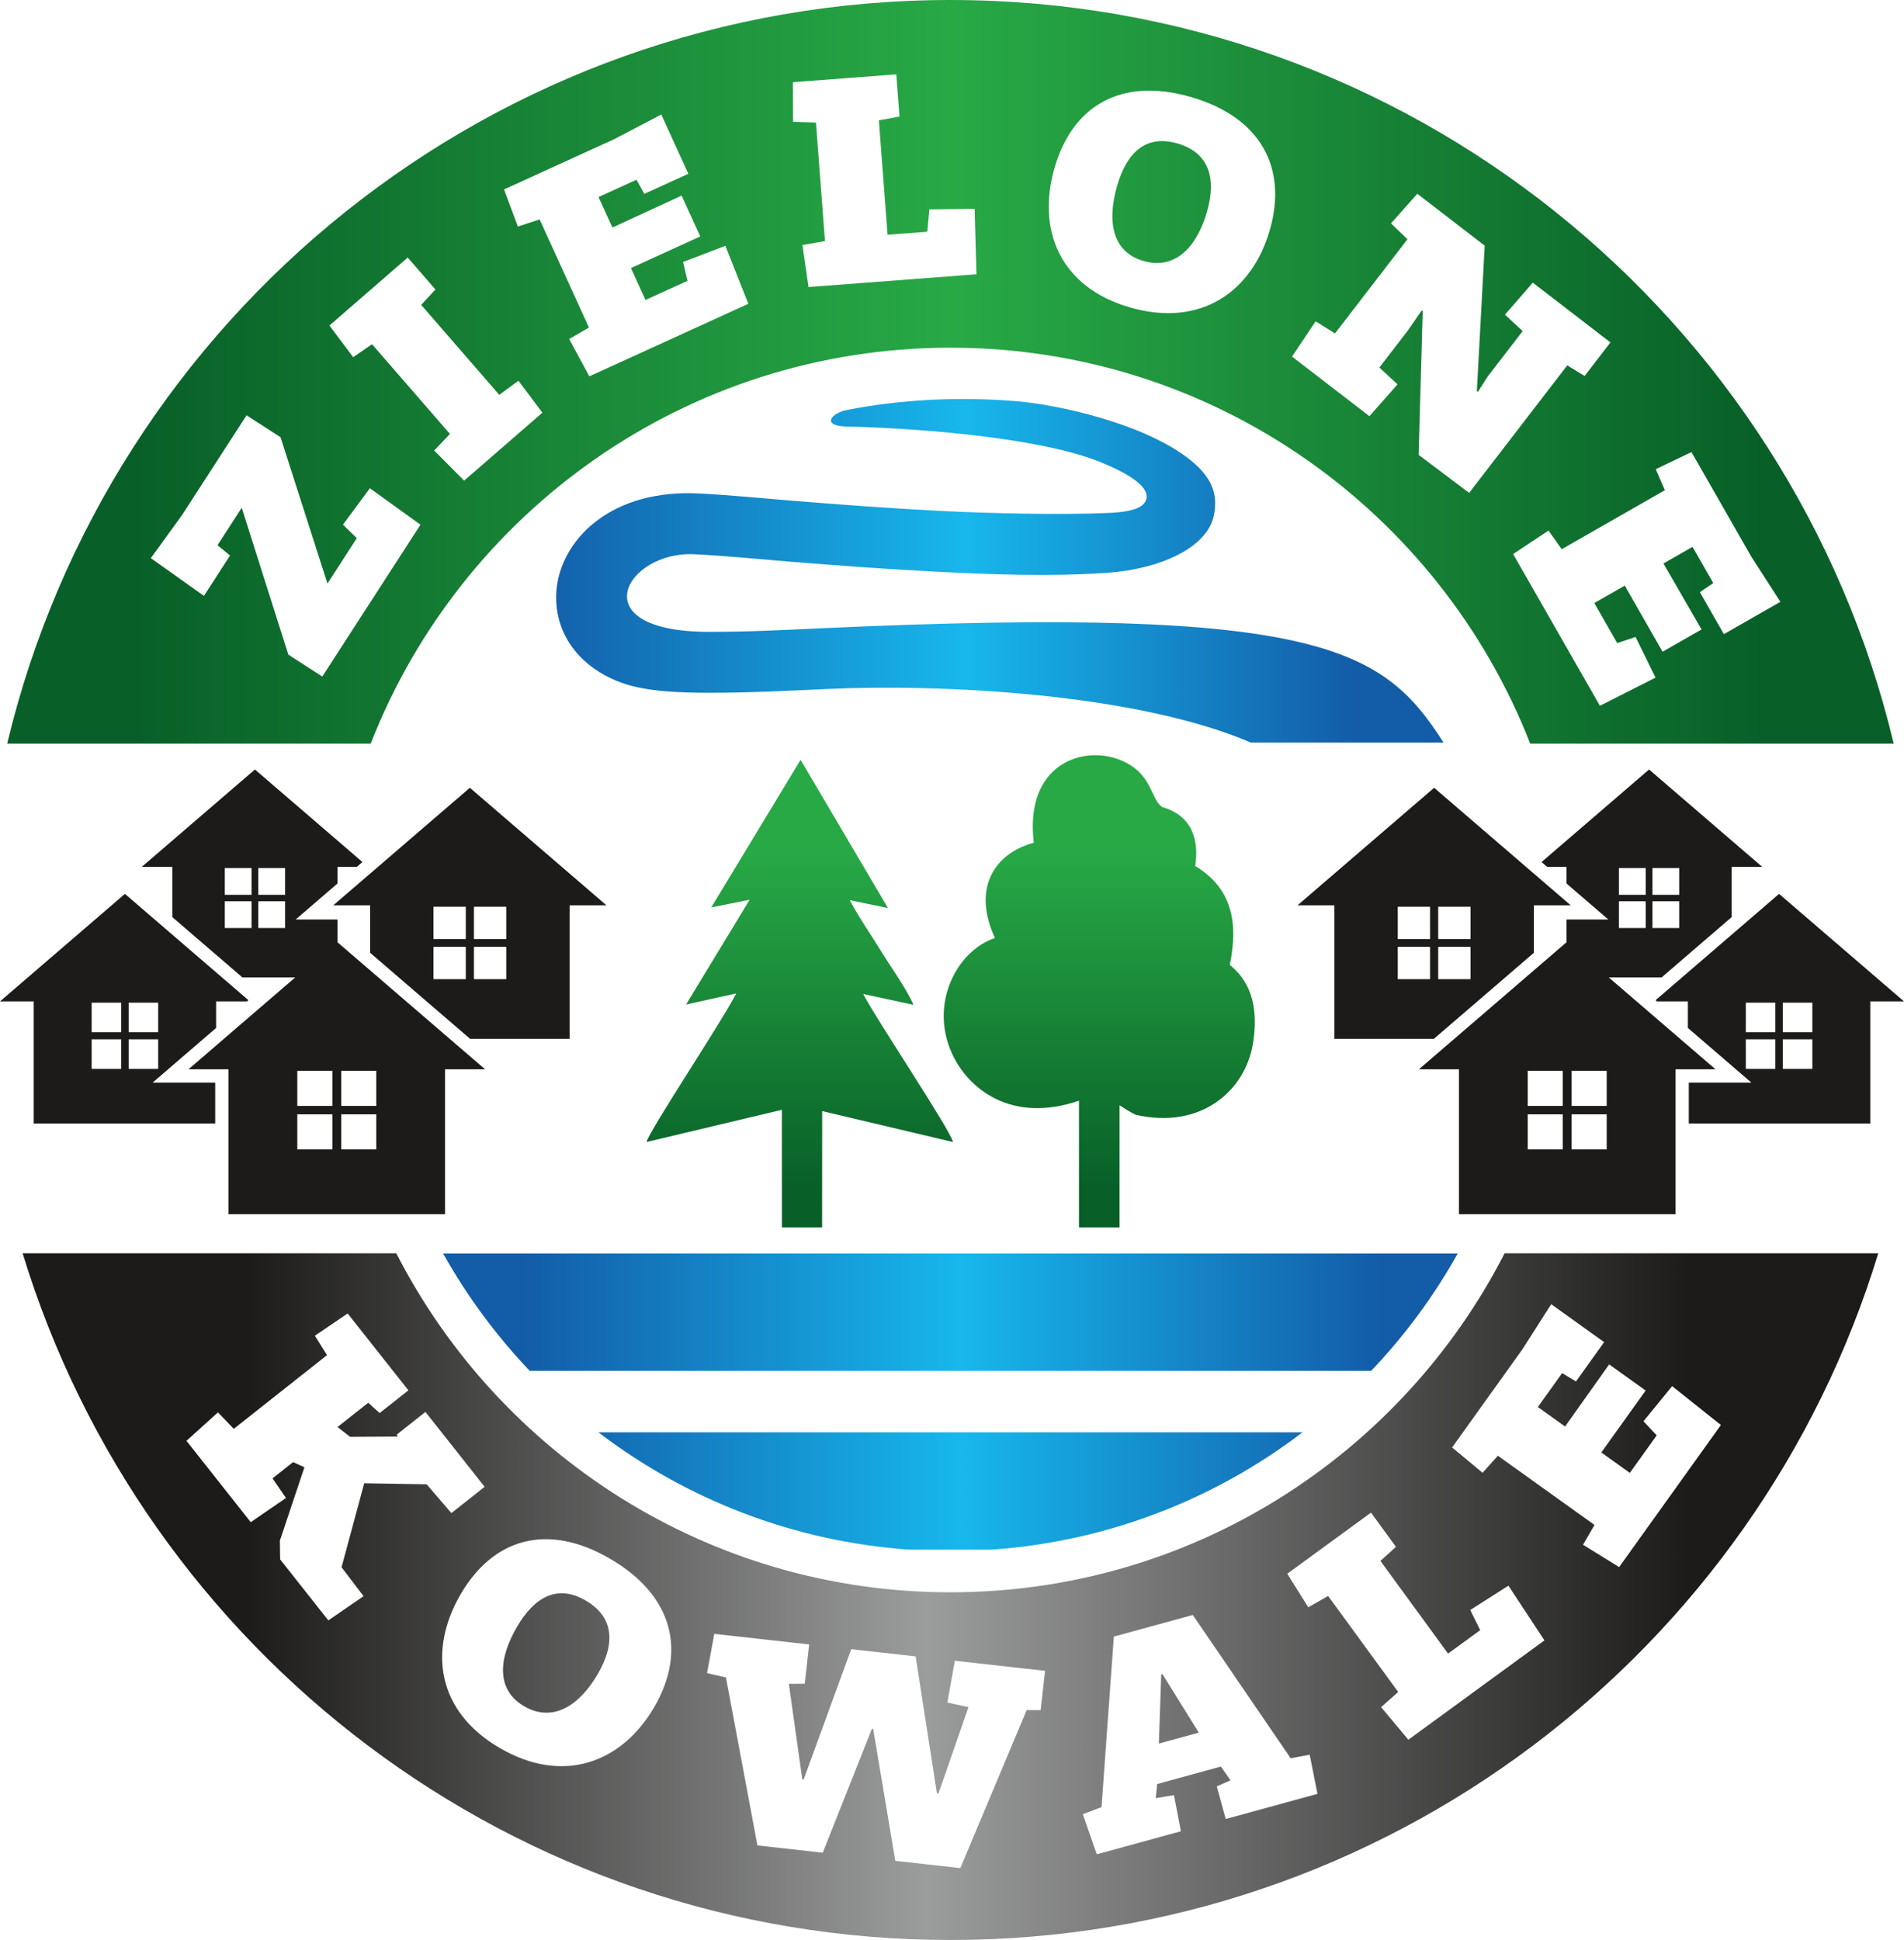
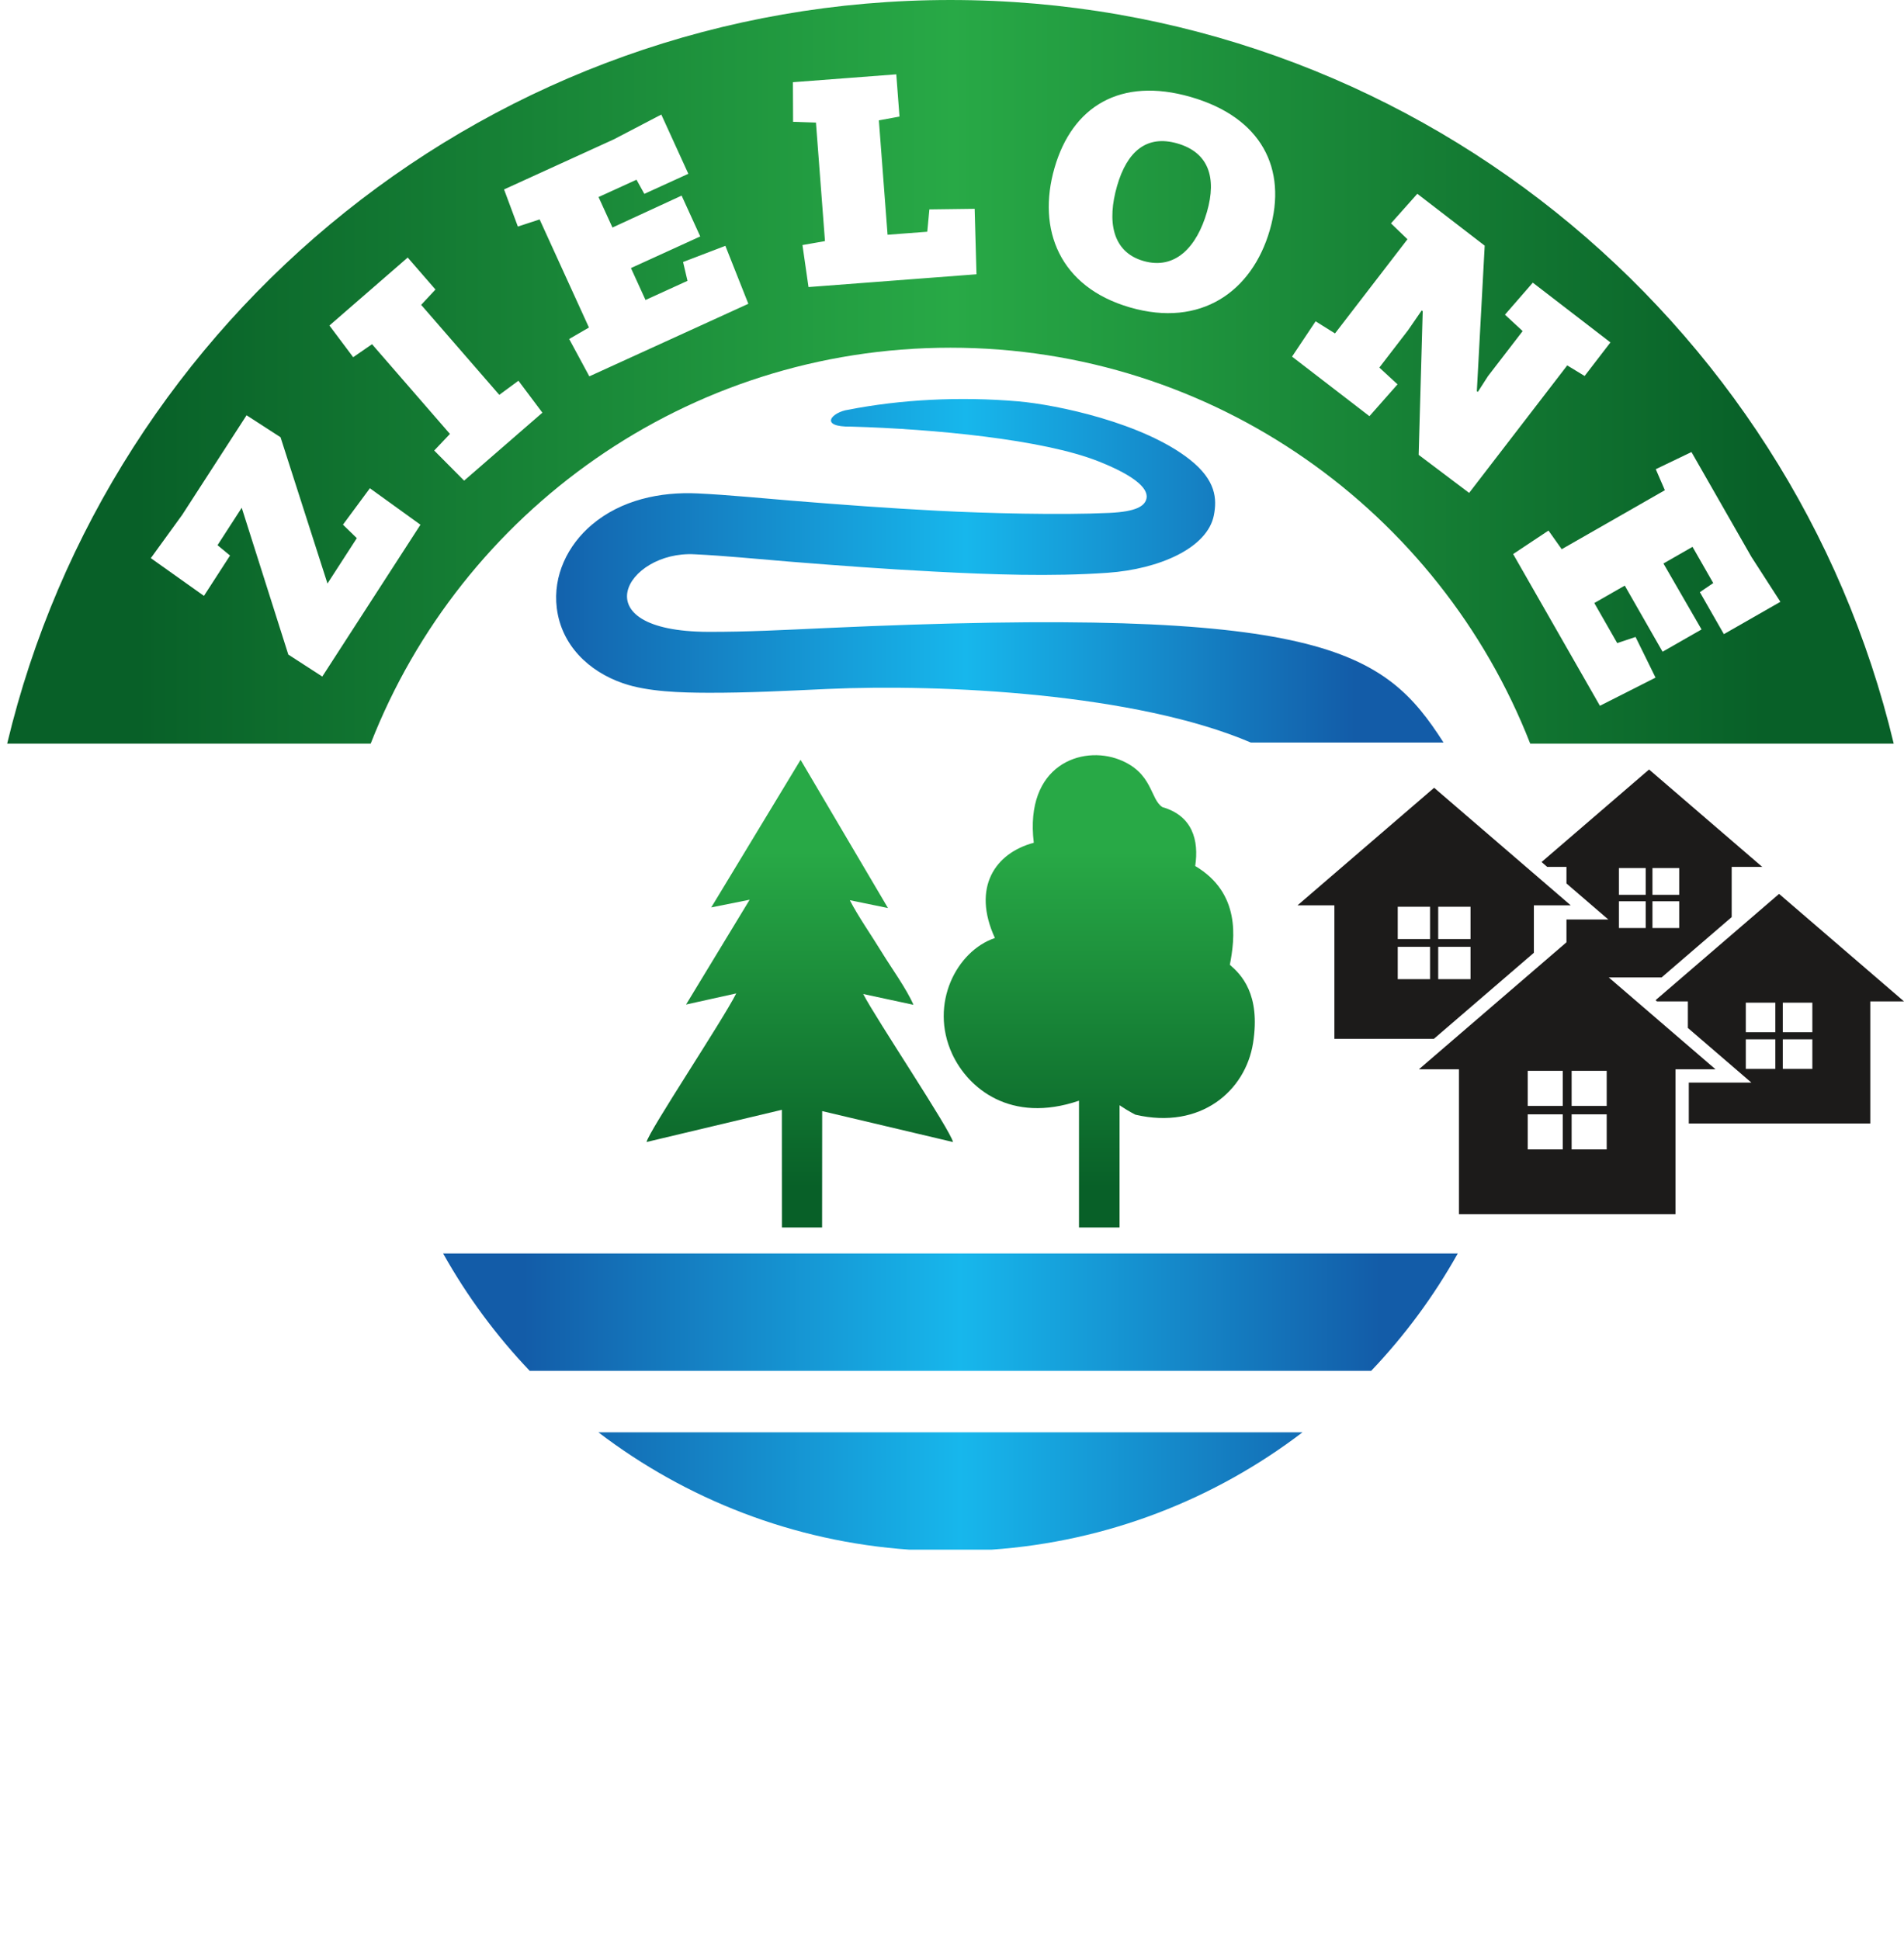
<svg xmlns="http://www.w3.org/2000/svg" xmlns:xlink="http://www.w3.org/1999/xlink" xml:space="preserve" width="73.203mm" height="74.579mm" version="1.1" style="shape-rendering:geometricPrecision; text-rendering:geometricPrecision; image-rendering:optimizeQuality; fill-rule:evenodd; clip-rule:evenodd" viewBox="0 0 7306.05 7443.35">
  <defs>
    <style type="text/css">
   
    .fil5 {fill:#1C1B1A}
    .fil6 {fill:url(#id0)}
    .fil2 {fill:url(#id1)}
    .fil4 {fill:url(#id2)}
    .fil0 {fill:url(#id3)}
    .fil3 {fill:url(#id4)}
    .fil1 {fill:url(#id5)}
   
  </style>
    <linearGradient id="id0" gradientUnits="userSpaceOnUse" x1="2011.45" y1="4978.93" x2="5295.58" y2="4978.87">
      <stop offset="0" style="stop-opacity:1; stop-color:#135CA8" />
      <stop offset="0.51" style="stop-opacity:1; stop-color:#17B7EC" />
      <stop offset="1" style="stop-opacity:1; stop-color:#135CA8" />
    </linearGradient>
    <linearGradient id="id1" gradientUnits="userSpaceOnUse" x1="528.36" y1="2295.16" x2="6761.13" y2="2295.11">
      <stop offset="0" style="stop-opacity:1; stop-color:#086028" />
      <stop offset="0.502" style="stop-opacity:1; stop-color:#28A946" />
      <stop offset="1" style="stop-opacity:1; stop-color:#086028" />
    </linearGradient>
    <linearGradient id="id2" gradientUnits="userSpaceOnUse" x1="3106.2" y1="4555.17" x2="3106.24" y2="3266.24">
      <stop offset="0" style="stop-opacity:1; stop-color:#086028" />
      <stop offset="1" style="stop-opacity:1; stop-color:#28A946" />
    </linearGradient>
    <linearGradient id="id3" gradientUnits="userSpaceOnUse" x1="2029.08" y1="2295.15" x2="5198.43" y2="2295.1">
      <stop offset="0" style="stop-opacity:1; stop-color:#135CA8" />
      <stop offset="0.529" style="stop-opacity:1; stop-color:#17B7EC" />
      <stop offset="1" style="stop-opacity:1; stop-color:#135CA8" />
    </linearGradient>
    <linearGradient id="id4" gradientUnits="userSpaceOnUse" xlink:href="#id2" x1="3106.19" y1="4555.17" x2="3106.24" y2="3266.25">
  </linearGradient>
    <linearGradient id="id5" gradientUnits="userSpaceOnUse" x1="943.34" y1="4934.81" x2="6487.5" y2="4934.81">
      <stop offset="0" style="stop-opacity:1; stop-color:#1C1B1A" />
      <stop offset="0.471" style="stop-opacity:1; stop-color:#9B9C9C" />
      <stop offset="1" style="stop-opacity:1; stop-color:#1C1B1A" />
    </linearGradient>
  </defs>
  <g id="Layer_x0020_1">
    <g id="_2258074292448">
      <path class="fil0" d="M4213.49 1769.49c-211.34,-83.38 -628.52,-123.54 -946.55,-132.65 -129.32,2.19 -73.11,-56.64 -11.47,-64.79 197.21,-38.73 425.3,-51.7 651.42,-32.11 150.04,13 480.31,82.92 658.14,222.95 101.92,80.24 104.74,152.19 92.99,213.4 -24.29,126.53 -210.05,207.36 -407.26,221.32 -218.18,15.43 -447.2,6.77 -665.62,-4.52 -187.41,-9.68 -374.61,-23.58 -561.67,-38.71 -118.47,-9.58 -239.26,-22.03 -357.84,-27.71 -262.34,-14.52 -442.28,295.78 52.25,297.6 148,0.49 297.43,-7.54 445.29,-14.29 1909.64,-87.26 2146.41,81.34 2375.95,438.94l-739.63 0c-438.75,-187.95 -1180.74,-225.74 -1625.65,-205.42 -151.72,6.94 -304.86,15.03 -456.72,14.53 -101.19,-0.33 -230.88,-3.29 -326.94,-36.56 -131.55,-45.55 -236.31,-146.26 -253.76,-288.9 -15.12,-123.59 41.42,-240.49 134.86,-319.47 112.14,-94.82 261.75,-126.85 405.56,-119.95 121.17,5.82 244.42,18.41 365.48,28.21 184.8,14.94 369.73,28.7 554.9,38.27 190.42,9.84 469.2,17.02 659.71,8.29 105.79,-4.85 132.13,-27.51 140.58,-49.13 14.97,-38.37 -33.32,-89.84 -184.02,-149.3z" />
-       <path class="fil1" d="M7207.24 4808.81c-465.1,1525.03 -1882.99,2634.54 -3560.17,2634.54 -1677.18,0 -3095.04,-1109.51 -3560.16,-2634.54l1433.84 0c395.53,772.08 1199.22,1300.49 2126.33,1300.49 927.12,0 1730.83,-528.41 2126.36,-1300.49l1433.82 0zm-6245.07 1031.54l135.23 -92.95 -51.65 -75.11 78.99 -62.43 43.45 19.77 -94.31 281.65 1.08 71.79 184.98 234.07 135.22 -92.94 -84.57 -110.92 86.98 -322.23 239.57 3.9 94.97 110.41 127.52 -100.75 -227.09 -287.37 -110.37 87.23 4.31 7.42 -183.17 0.98 -48.26 -37.6 118 -93.24 43.69 39.65 110.37 -87.22 -233.09 -294.98 -125.72 85.43 46.53 74.51 -357.78 282.74 -60.8 -63.26 -120.72 109.33 246.63 312.1zm1331.51 582.86c-70.17,120.52 -172.26,187.38 -282.31,123.32 -109.01,-63.47 -98.1,-183.42 -27.93,-303.95 69.55,-119.49 158.21,-163.29 264.07,-101.67 106.91,62.25 115.73,162.8 46.17,282.3zm216.95 126.29c123.26,-211.71 74.44,-426.77 -169.76,-568.94 -243.15,-141.56 -450.07,-75.39 -573.33,136.32 -123.87,212.75 -92.68,448.44 150.48,589.99 244.2,142.18 468.75,55.39 592.62,-157.37zm577.42 -89.41l16.85 -150.66 -363.98 -40.7 -27.83 150.65 72.58 16.67 120.75 644.4 250.7 28.04 188.62 -475.58 4.83 0.55 84.95 506.16 249.49 27.9 254.47 -606.11 53.72 -0.09 16.84 -150.68 -345.91 -38.67 -28.9 160.31 81.01 17.59 -115.15 331.26 -6.03 -0.68 -81.59 -525.33 -247.07 -27.63 -182.9 500.63 -4.82 -0.55 -51.71 -366.98 61.06 -0.51zm1372.5 -36.93l139.48 224.59 -153.24 41.96 9.09 -265.27 4.67 -1.28zm70.83 603.02l-26.63 -138.57 -69.76 11.56 5.26 -54.25 244.47 -66.93 37.08 52.71 -52.75 23.24 34.27 125.16 352.08 -96.42 -29.84 -150.26 -72.94 13.69 -375.63 -549.75 -302.96 82.98 -47.18 654.21 -71.77 27.2 53.46 153.85 322.83 -88.41zm1394.98 -732.32l-138.19 -209.93 -146.53 93.4 38.3 77.17 -123.43 90.06 -259.51 -355.62 59.65 -54.02 -95.8 -131.28 -321.31 234.47 80.53 128.91 76.26 -43.64 268.8 368.35 -65.54 58.34 104.62 124.84 522.17 -381.04zm229.04 -1144.38l-203.11 -145.5 -110.46 172.98 -269.78 376.64 116.89 97.15 58.75 -65.34 370.7 265.52 -43.93 75.95 138.47 85.75 390.53 -545.23 -187.17 -148.99 -109.86 134.64 50.68 54.2 -103.11 143.94 -109.44 -78.39 170.19 -237.61 -140 -100.28 -169.21 238.33 -104.51 -74.85 93.21 -130.15 53.11 32.07 108.06 -150.84z" />
      <path class="fil2" d="M3647.07 0c1756.37,0 3228.33,1216.74 3619.55,2853.23l-1394.84 0c-347.39,-889.23 -1212.44,-1519.18 -2224.71,-1519.18 -1012.24,0 -1877.29,629.95 -2224.68,1519.18l-1394.86 0c391.23,-1636.49 1863.19,-2853.23 3619.54,-2853.23zm-2570.56 1677.64l-130.36 -84.31 -246.94 381.92 -120.47 166.19 203.87 144.81 100.1 -154.78 -48 -39.69 92.86 -143.6 178.77 563.31 130.37 84.3 376.68 -582.53 -194.04 -139.93 -103.33 139.71 53.2 51.73 -112.61 174.15 -180.1 -561.28zm1004.79 -94.29l-91.94 -122.53 -73.47 54.14 -299.77 -345.24 54.87 -58.89 -106.54 -122.71 -300.37 260.82 91.16 121.61 72.3 -49.91 298.98 344.3 -60.36 63.67 114.79 115.54 300.35 -260.81zm560 -916.55l-103.7 -227.28 -181.95 94.99 -421.47 192.32 53 142.45 83.47 -27.42 189.28 414.85 -75.91 43.96 77.4 143.32 610.14 -278.4 -88.14 -222.39 -162.31 62.06 16.97 72.24 -161.09 73.5 -55.88 -122.47 265.91 -121.32 -71.49 -156.67 -265.39 122.43 -53.38 -116.95 145.64 -66.46 30.1 54.25 168.8 -77.02zm1105.66 385.53l-6.97 -251.23 -173.75 2.28 -8.05 85.75 -152.38 11.6 -33.4 -438.95 79.16 -14.55 -12.33 -162.04 -396.64 30.19 0.63 151.99 87.79 3.04 34.61 454.68 -86.41 15.11 23.21 161.2 644.53 -49.06zm884.43 -239.42c-38.68,134 -121.39,223.71 -243.75,188.39 -121.17,-34.98 -139.84,-153.99 -101.14,-287.99 38.36,-132.82 113.68,-196.92 231.35,-162.93 118.86,34.31 151.9,129.71 113.54,262.53zm241.19 69.64c67.97,-235.37 -31.76,-432.05 -303.25,-510.45 -270.31,-78.05 -454.88,36.54 -522.84,271.91 -68.31,236.52 19.36,457.5 289.68,535.55 271.5,78.41 468.12,-60.48 536.42,-297.01zm764.79 1008.65l376.46 -489.22 66.7 40.6 99.1 -128.8 -297.95 -229.27 -106.8 122.89 67.88 62.93 -133.13 173.01 -38.83 60.39 -3.83 -2.94 30.17 -558.28 -258.54 -198.96 -101.1 113.49 63.3 60.94 -278.11 361.39 -74.37 -46.52 -90.46 135.45 296.99 228.53 107.76 -122.12 -69.79 -64.42 110.21 -143.2 52.36 -76.01 3.84 2.96 -15.55 551.17 193.71 146.01zm977.53 541.89l216.88 -124.06 -111.25 -172.48 -230.02 -402.14 -137 65.8 34.92 80.6 -395.82 226.43 -50.72 -71.58 -135.64 90.15 332.99 582.15 213.4 -108.1 -76.64 -155.96 -70.38 23.5 -87.92 -153.7 116.85 -66.84 145.13 253.71 149.49 -85.51 -146.19 -253.09 111.59 -63.84 79.49 138.96 -51.28 34.92 92.12 161.07z" />
      <g>
        <path class="fil3" d="M3000.38 4709.66l154.17 0 0.35 -446.56 501.96 118.65c-9.95,-46.39 -295.63,-472.98 -344.6,-567.94l192.84 41.43c-25.99,-60.7 -86.06,-143.41 -122.84,-203.72 -37.28,-61.14 -89.47,-135.75 -121.35,-197.59l146.45 30.08 -335.35 -568.7 -342.83 566.3 147.39 -29.56 -244.04 402.13 192.59 -42.68c-52.98,104.98 -334.67,527.61 -344.23,570.17l519.28 -123.56 0.2 451.56z" />
        <path class="fil4" d="M4356.99 4276.88c250.73,58.2 422.06,-91.7 451.22,-274.74 29.99,-188.2 -46.22,-263.77 -89.04,-300.47 19.43,-100.64 42.43,-274.93 -132.89,-378.98 14.89,-98 -10.08,-192.59 -125.57,-225.84 -47.8,-29.59 -36.12,-132.03 -165.69,-182.35 -143.97,-55.93 -364.02,20.21 -328.15,319 -147.98,39.41 -238.45,171.08 -149.2,365.49 -146.18,49 -252.71,251.81 -164.13,444.35 60.67,131.88 224.51,269.31 486.79,179.83l0 486.5 155.61 0 0 -469.05c16.28,10.76 35.51,23.25 61.04,36.27z" />
      </g>
      <path class="fil5" d="M6327.85 2952.4l-217.07 186.81 -195.52 168.25 21.56 18.55 74.04 0 0 63.7 160.56 138.18 -160.56 0 0 87.54 -281.62 242.37 -284.5 244.8 153.54 0 0 555.96 830.87 0 0 -555.96 153.52 0 -284.48 -244.8 -124.99 -107.55 202.61 0 269.05 -231.52 0 -192.71 117.15 0 -217.08 -186.81 -217.09 -186.81zm-162.6 1156.13l-134.56 0 0 134.56 134.56 0 0 -134.56zm0 166.99l-134.56 0 0 134.56 134.56 0 0 -134.56zm-168.51 0l-134.58 0 0 134.56 134.58 0 0 -134.56zm0 -166.99l-134.58 0 0 134.56 134.58 0 0 -134.56zm-493.67 -1086.03l-262.06 225.52 -262.09 225.53 141.43 0 0 512.16 381.9 0 383.53 -330.05 0 -182.12 141.43 0 -262.08 -225.53 -262.07 -225.52zm139.61 456.49l-123.97 0 0 123.97 123.97 0 0 -123.97zm0 153.85l-123.97 0 0 123.97 123.97 0 0 -123.97zm-155.25 0l-123.97 0 0 123.97 123.97 0 0 -123.97zm0 -153.85l-123.97 0 0 123.97 123.97 0 0 -123.97zm1339.28 -49.33l-239.66 206.23 -234.19 201.54 5.47 4.71 118.4 0 0 101.87 243.67 209.69 -240.14 0 0 156.81 696.45 0 0 -468.38 129.35 0 -239.67 -206.25 -239.66 -206.23zm127.66 417.47l-113.37 0 0 113.37 113.37 0 0 -113.37zm0 140.69l-113.37 0 0 113.37 113.37 0 0 -113.37zm-141.96 0l-113.37 0 0 113.37 113.37 0 0 -113.37zm0 -140.69l-113.37 0 0 113.37 113.37 0 0 -113.37zm-368.92 -516.59l-102.67 0 0 102.69 102.67 0 0 -102.69zm0 127.43l-102.67 0 0 102.69 102.67 0 0 -102.69zm-128.59 0l-102.68 0 0 102.69 102.68 0 0 -102.69zm0 -127.43l-102.68 0 0 102.69 102.68 0 0 -102.69z" />
-       <path class="fil5" d="M978.19 2952.4l217.07 186.81 195.52 168.25 -21.56 18.55 -74.04 0 0 63.7 -160.56 138.18 160.56 0 0 87.54 281.62 242.37 284.5 244.8 -153.54 0 0 555.96 -830.87 0 0 -555.96 -153.52 0 284.48 -244.8 124.99 -107.55 -202.61 0 -269.05 -231.52 0 -192.71 -117.15 0 217.08 -186.81 217.09 -186.81zm162.6 1156.13l134.56 0 0 134.56 -134.56 0 0 -134.56zm0 166.99l134.56 0 0 134.56 -134.56 0 0 -134.56zm168.51 0l134.58 0 0 134.56 -134.58 0 0 -134.56zm0 -166.99l134.58 0 0 134.56 -134.58 0 0 -134.56zm493.67 -1086.03l262.06 225.52 262.09 225.53 -141.43 0 0 512.16 -381.9 0 -383.53 -330.05 0 -182.12 -141.43 0 262.08 -225.53 262.07 -225.52zm-139.61 456.49l123.97 0 0 123.97 -123.97 0 0 -123.97zm0 153.85l123.97 0 0 123.97 -123.97 0 0 -123.97zm155.25 0l123.97 0 0 123.97 -123.97 0 0 -123.97zm0 -153.85l123.97 0 0 123.97 -123.97 0 0 -123.97zm-1339.28 -49.33l239.66 206.23 234.19 201.54 -5.47 4.71 -118.4 0 0 101.87 -243.67 209.69 240.14 0 0 156.81 -696.45 0 0 -468.38 -129.35 0 239.67 -206.25 239.66 -206.23zm-127.66 417.47l113.37 0 0 113.37 -113.37 0 0 -113.37zm0 140.69l113.37 0 0 113.37 -113.37 0 0 -113.37zm141.96 0l113.37 0 0 113.37 -113.37 0 0 -113.37zm0 -140.69l113.37 0 0 113.37 -113.37 0 0 -113.37zm368.92 -516.59l102.68 0 0 102.69 -102.68 0 0 -102.69zm0 127.43l102.68 0 0 102.69 -102.68 0 0 -102.69zm128.59 0l102.68 0 0 102.69 -102.68 0 0 -102.69zm0 -127.43l102.68 0 0 102.69 -102.68 0 0 -102.69z" />
      <path class="fil6" d="M5593.73 4809.38c-91.8,163.94 -203.56,315.19 -332.24,450.22l-3228.85 0c-128.68,-135.04 -240.44,-286.28 -332.24,-450.22l3893.34 0zm-595.81 686.17c-335.81,256.07 -746.41,419.03 -1193.4,450.22l-314.93 0c-447,-31.19 -857.59,-194.15 -1193.4,-450.22l2701.72 0z" />
    </g>
  </g>
</svg>